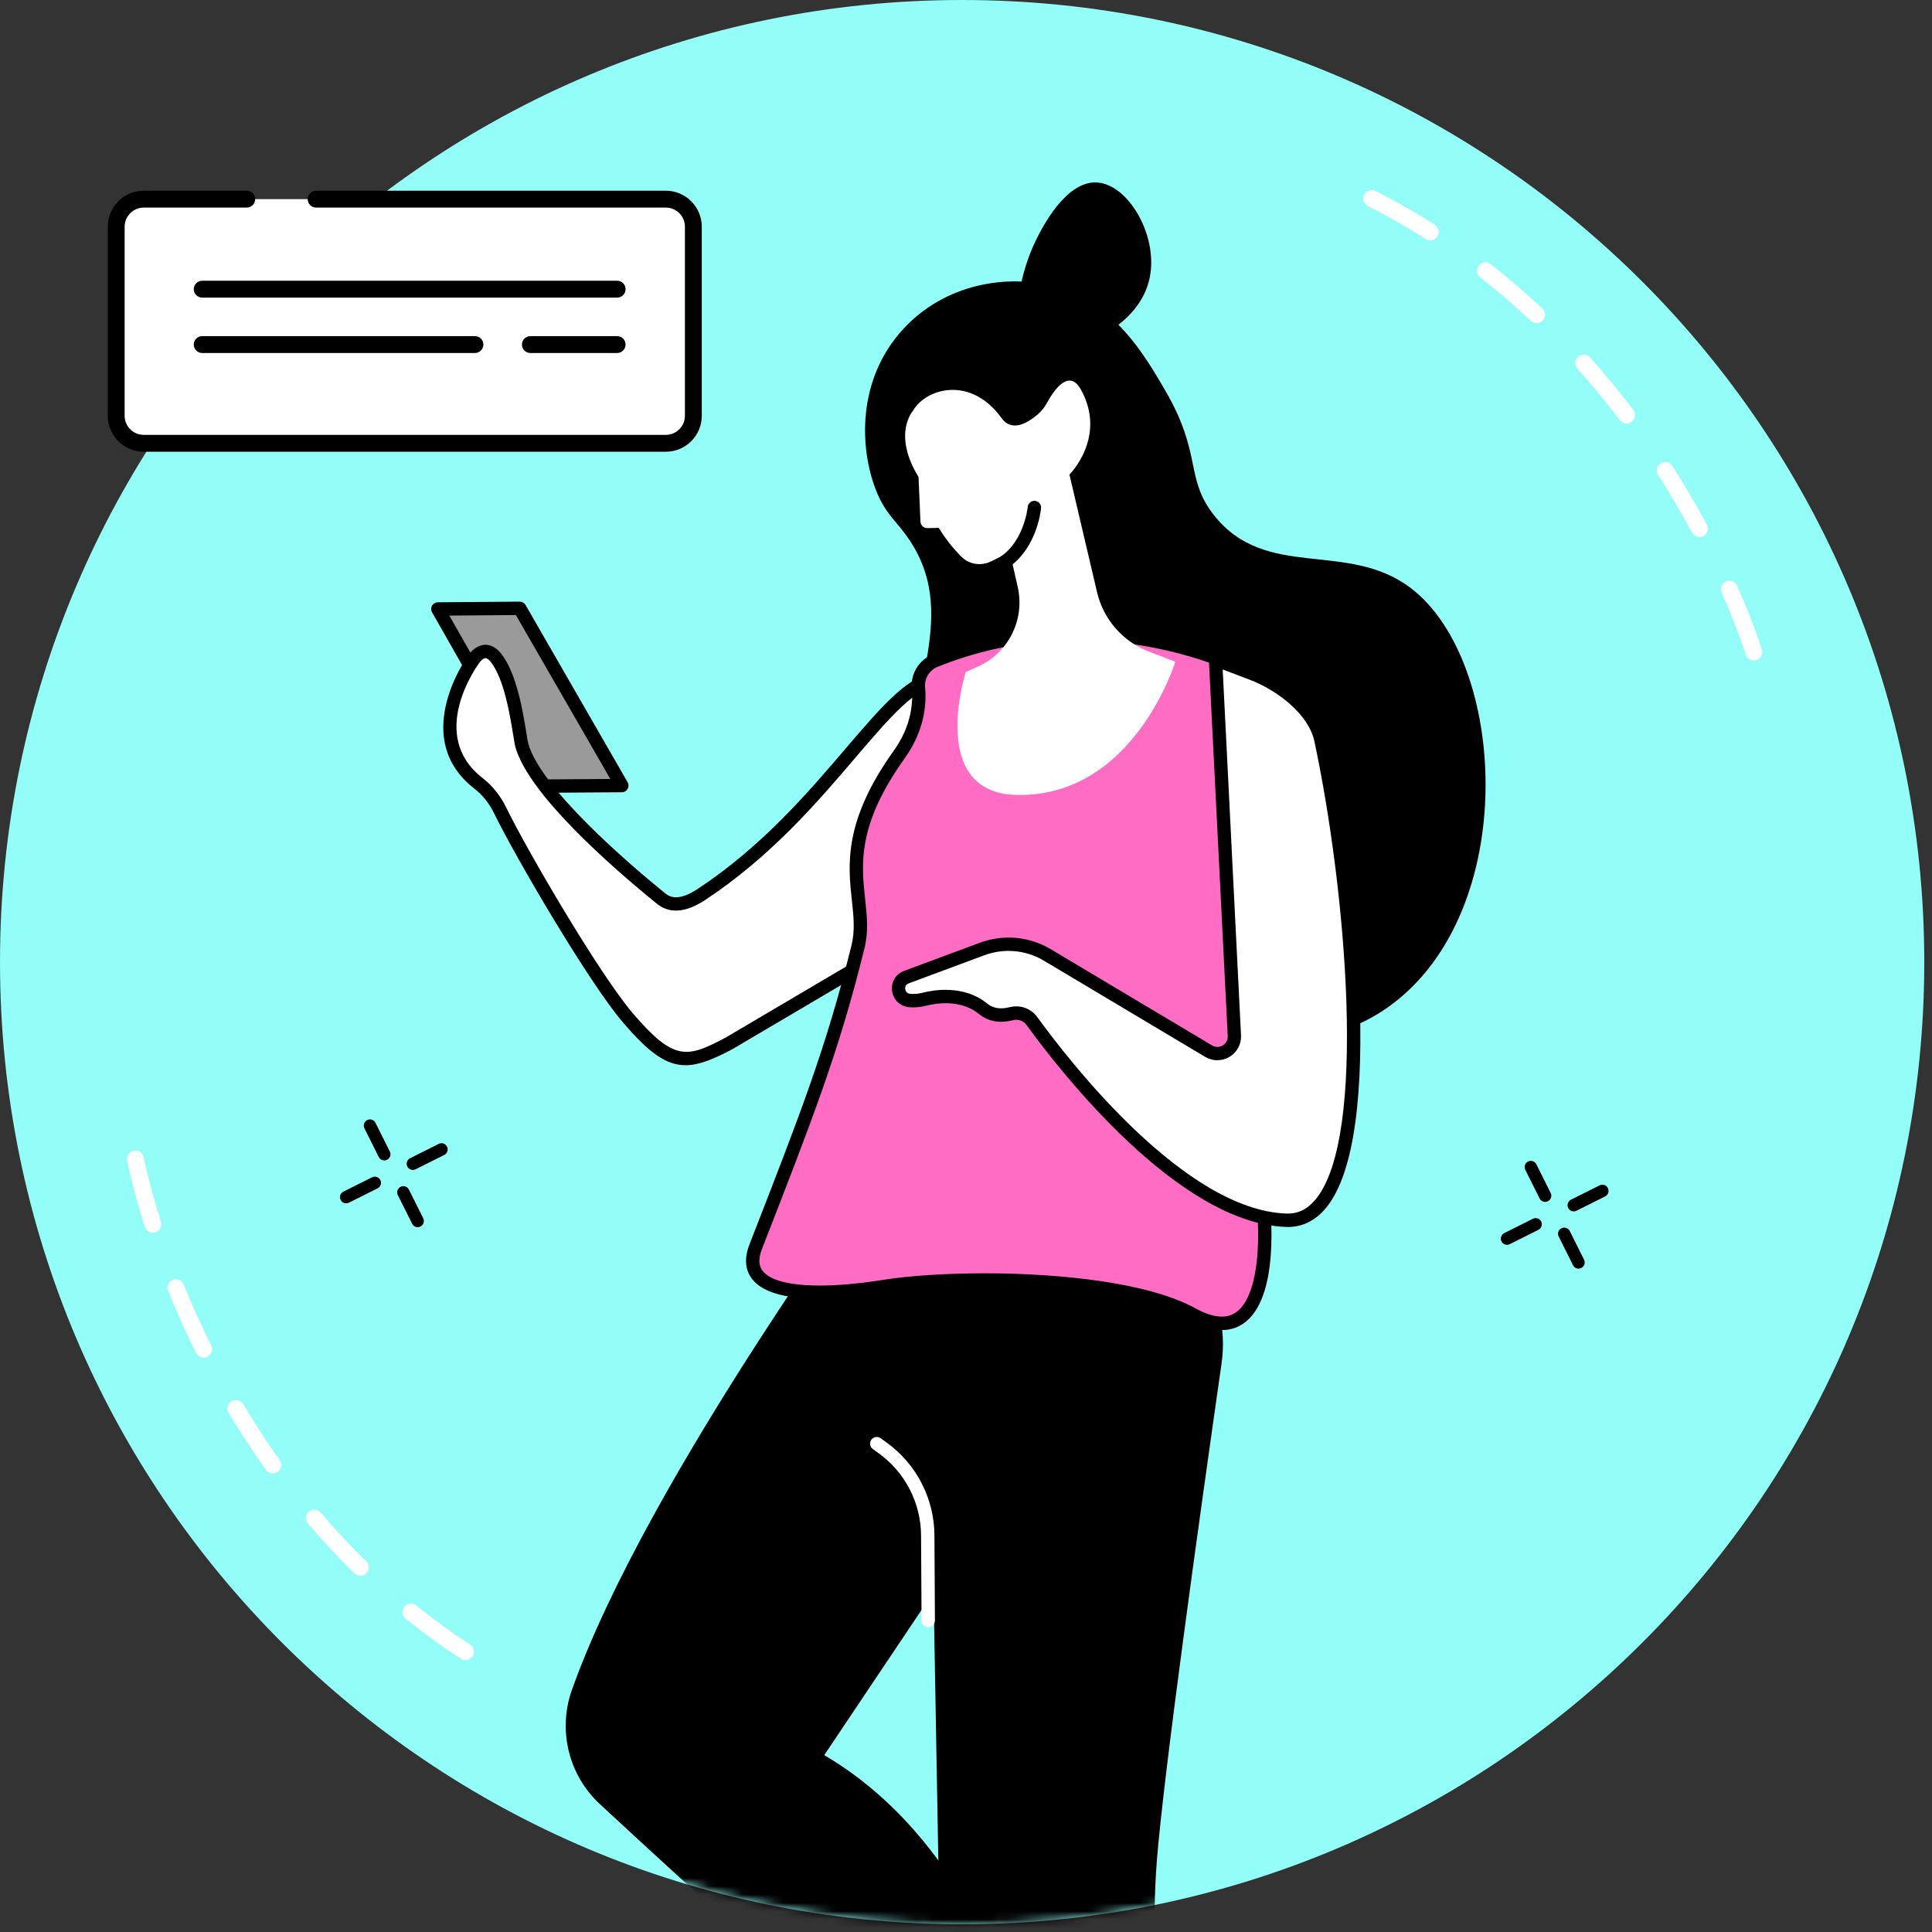
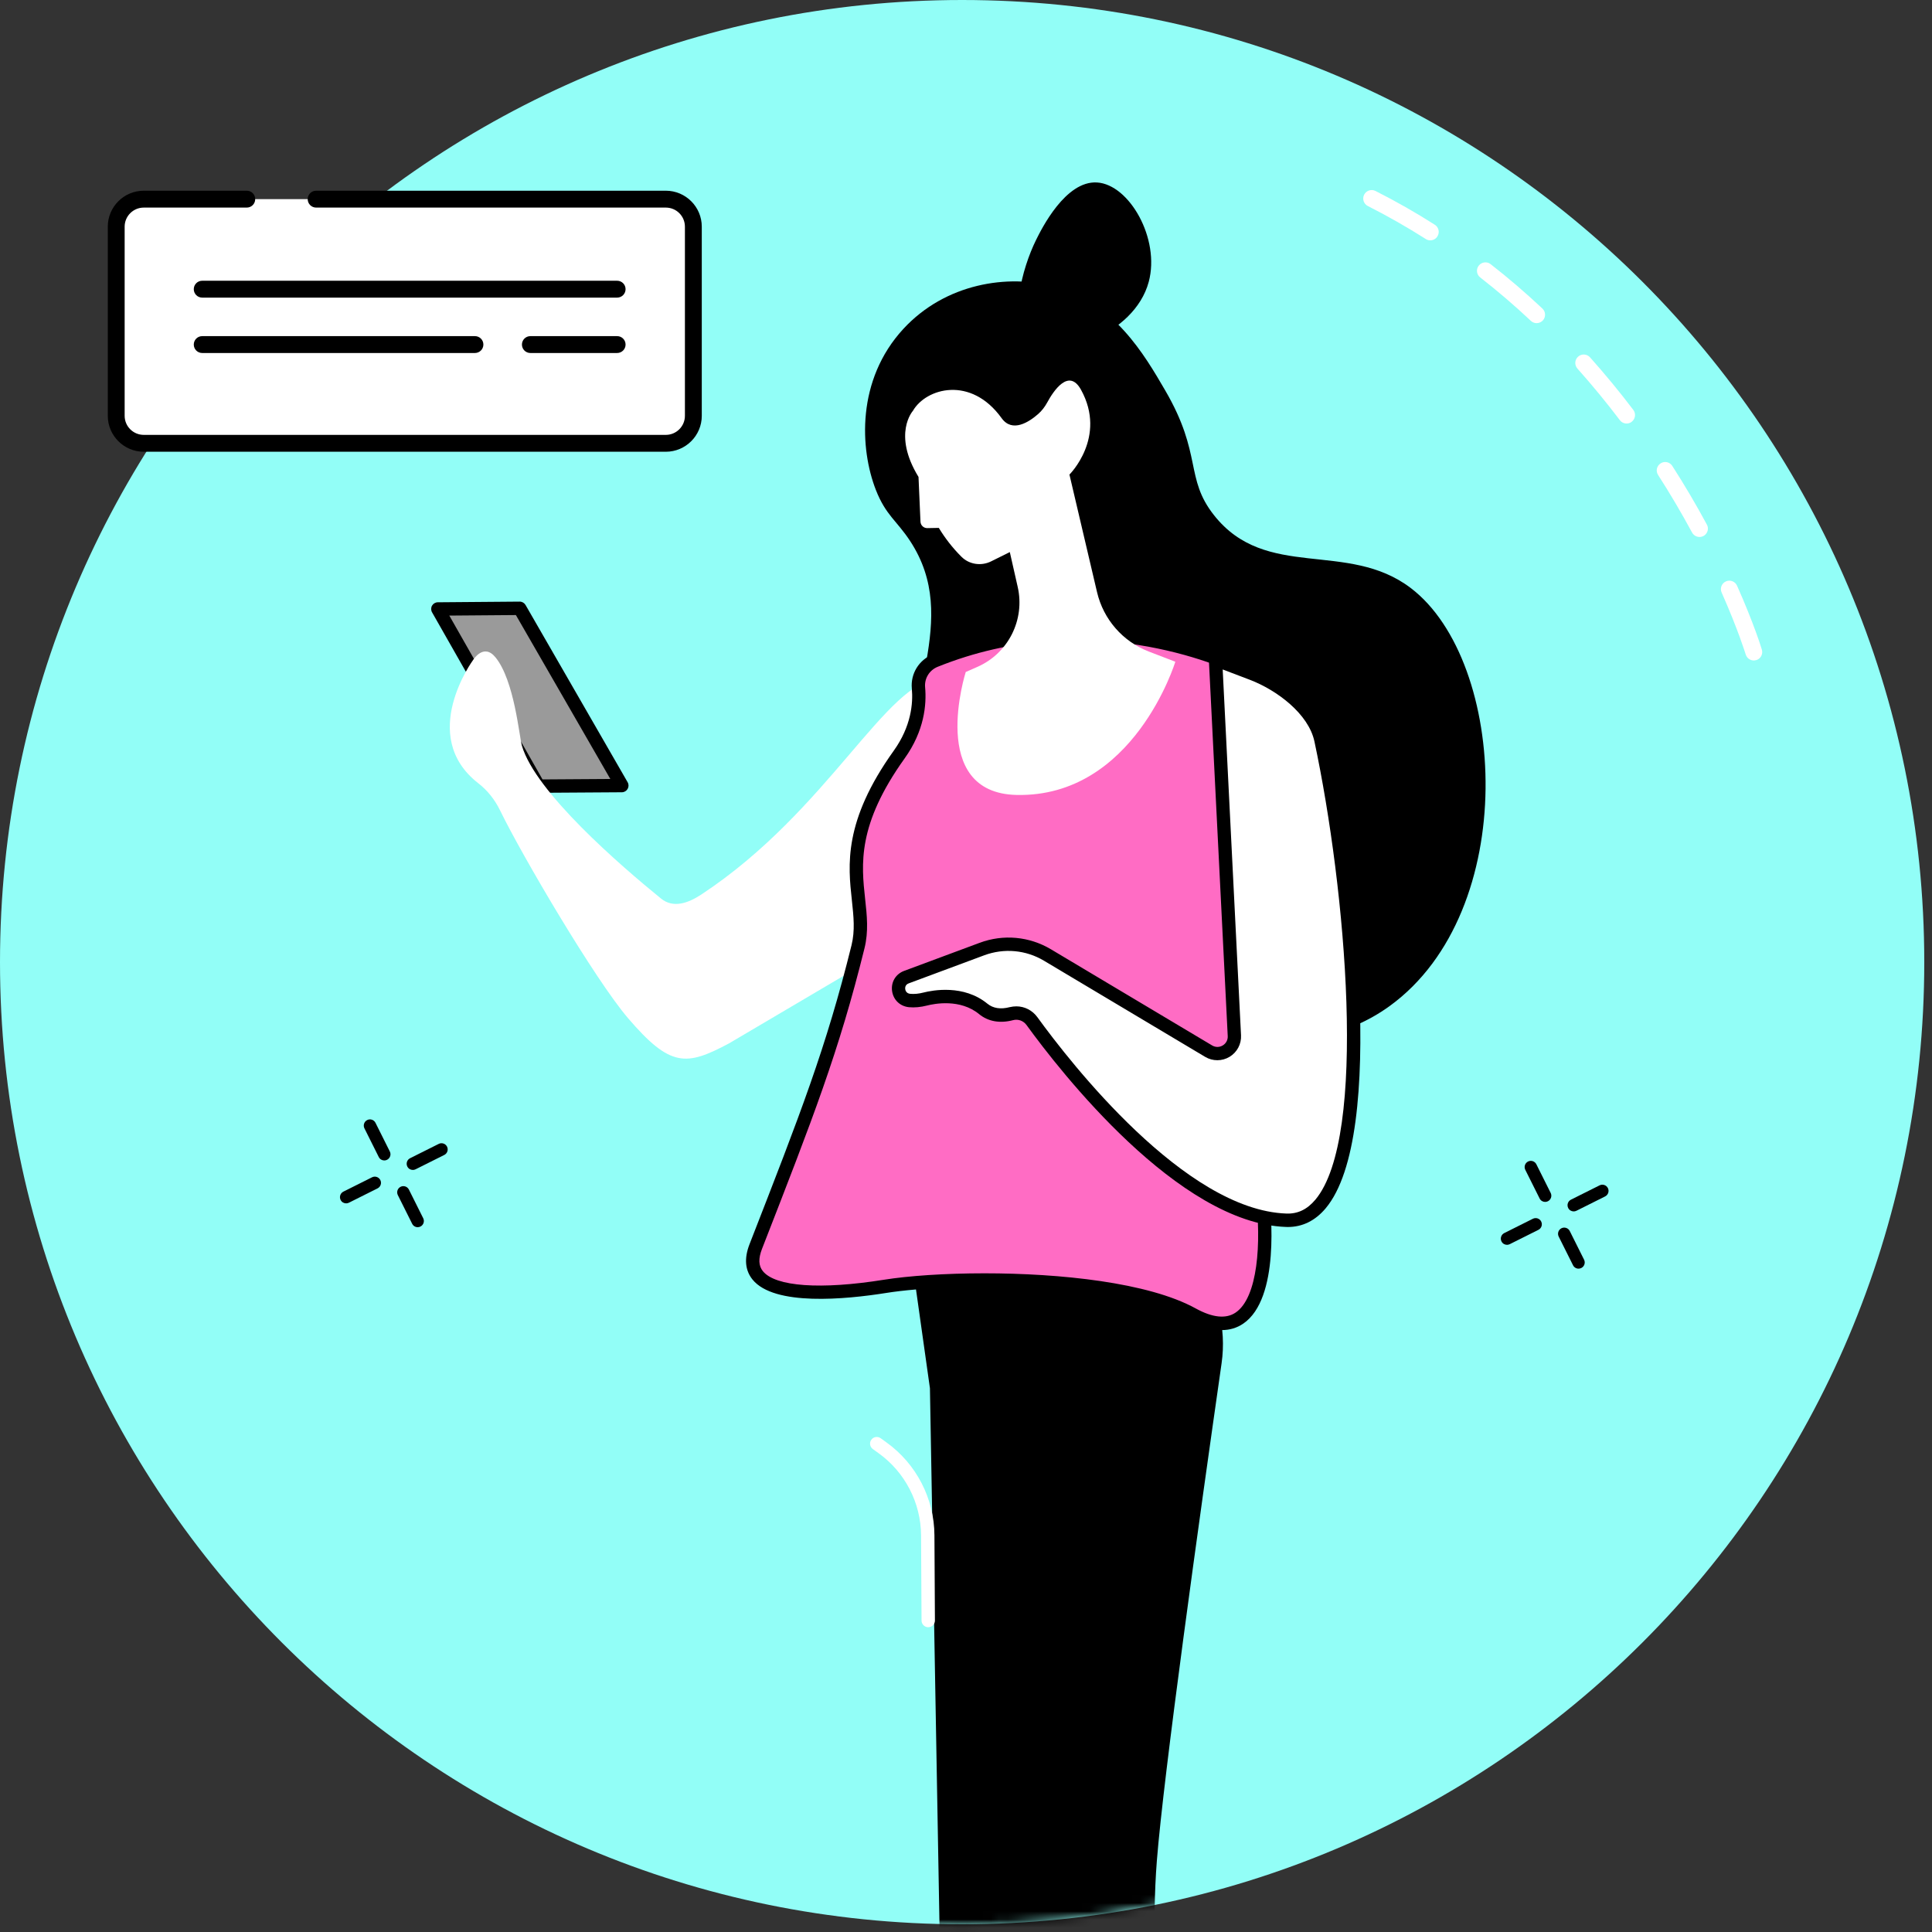
<svg xmlns="http://www.w3.org/2000/svg" width="233" height="233" viewBox="0 0 233 233" fill="none">
  <rect x="0" y="0" width="233" height="233" fill="#333333" stroke="none" />
  <path d="M232.068 116.034C232.068 180.118 180.118 232.068 116.034 232.068C51.95 232.068 0 180.118 0 116.034C0 51.95 51.95 0 116.034 0C180.118 0 232.068 51.95 232.068 116.034Z" fill="#92FEF7" />
  <path d="M80.297 24.017C82.127 24.017 83.618 25.503 83.618 27.334V50.148C83.618 51.979 82.134 53.464 80.297 53.464H17.338C15.508 53.464 14.017 51.979 14.017 50.148V27.334C14.017 25.503 15.501 24.017 17.338 24.017H80.297Z" fill="white" />
  <path d="M80.297 54.481H17.338C14.945 54.481 13 52.535 13 50.148V27.334C13 24.946 14.945 23 17.338 23H29.762C30.324 23 30.778 23.454 30.778 24.017C30.778 24.58 30.324 25.035 29.762 25.035H17.338C16.07 25.035 15.033 26.065 15.033 27.334V50.148C15.033 51.416 16.064 52.447 17.338 52.447H80.297C81.564 52.447 82.601 51.416 82.601 50.148V27.334C82.601 26.065 81.571 25.035 80.297 25.035H38.125C37.563 25.035 37.109 24.58 37.109 24.017C37.109 23.454 37.563 23 38.125 23H80.297C82.689 23 84.635 24.946 84.635 27.334V50.148C84.635 52.535 82.689 54.481 80.297 54.481Z" fill="black" />
  <path d="M74.427 35.892H24.387C23.824 35.892 23.37 35.438 23.37 34.875C23.37 34.312 23.824 33.858 24.387 33.858H74.427C74.99 33.858 75.444 34.312 75.444 34.875C75.444 35.438 74.99 35.892 74.427 35.892Z" fill="black" />
  <path d="M74.427 42.572H63.962C63.4 42.572 62.946 42.118 62.946 41.555C62.946 40.992 63.4 40.538 63.962 40.538H74.427C74.99 40.538 75.444 40.992 75.444 41.555C75.444 42.118 74.99 42.572 74.427 42.572Z" fill="black" />
  <path d="M57.279 42.572H24.387C23.824 42.572 23.37 42.118 23.37 41.555C23.37 40.992 23.824 40.538 24.387 40.538H57.279C57.842 40.538 58.296 40.992 58.296 41.555C58.296 42.118 57.835 42.572 57.279 42.572Z" fill="black" />
  <mask id="mask0_37_2077" style="mask-type:alpha" maskUnits="userSpaceOnUse" x="0" y="0" width="233" height="233">
    <path d="M232.068 116.034C232.068 180.118 180.118 232.068 116.034 232.068C51.95 232.068 0 180.118 0 116.034C0 51.95 51.95 0 116.034 0C180.118 0 232.068 51.95 232.068 116.034Z" fill="#D3CAFF" />
  </mask>
  <g mask="url(#mask0_37_2077)">
-     <path d="M106.793 139.429C106.793 139.429 78.026 178.272 68.968 203.816C67.247 208.67 68.575 214.085 72.351 217.583C82.888 227.352 105.421 247.998 119.885 259.521L124.21 248.541C124.21 248.541 118.987 223.121 99.402 211.673L123.709 175.409L129.061 147.185L106.793 139.429Z" fill="black" />
    <path d="M134.15 146.14C142.74 147.701 148.56 155.774 147.323 164.418C144.617 183.315 140.33 214.042 139.518 224.397C138.313 239.747 141.417 256.83 142.009 269.365C142.6 281.9 128.389 311.044 128.389 311.044L114.689 310.097L112.15 167.421L108.466 141.286L134.15 146.14Z" fill="black" />
    <path d="M111.946 196.243C111.505 196.243 111.139 195.882 111.139 195.441L111.08 185.161C111.058 181.248 109.149 177.551 105.975 175.269L105.265 174.757C104.905 174.499 104.818 173.993 105.082 173.632C105.34 173.272 105.846 173.191 106.206 173.449L106.916 173.961C110.509 176.544 112.672 180.726 112.693 185.156L112.752 195.435C112.758 195.877 112.397 196.237 111.946 196.243C111.951 196.243 111.951 196.243 111.946 196.243Z" fill="white" />
    <path d="M108.95 39.66C114.017 34.176 121.547 33.018 127.211 34.568C134.376 36.528 137.99 42.728 140.535 47.103C145.037 54.838 142.864 57.636 146.403 62.125C152.675 70.08 162.502 65.107 170.14 70.919C181.797 79.784 183.378 109.865 167.607 121.318C157.091 128.955 142.783 124.536 138.889 123.336C127.077 119.687 112.376 109.504 110.267 95.704C108.525 84.294 116.039 74.8 109.751 65.231C108.148 62.792 106.825 62.136 105.631 59.09C103.7 54.149 103.264 45.817 108.95 39.66Z" fill="black" />
    <path d="M124.226 41.016C121.536 38.831 123.236 32.389 124.963 28.912C125.608 27.609 128.497 21.78 132.294 22.006C136.194 22.238 139.932 28.793 138.539 33.987C136.802 40.473 127.378 43.573 124.226 41.016Z" fill="black" />
    <path d="M74.992 94.741L64.961 94.805L52.804 73.444L62.68 73.363L74.992 94.741Z" fill="#9A9A9A" />
    <path d="M64.961 95.613C64.67 95.613 64.401 95.457 64.261 95.204L52.105 73.842C51.965 73.594 51.965 73.288 52.105 73.04C52.25 72.793 52.514 72.636 52.799 72.636L62.675 72.556H62.68C62.97 72.556 63.234 72.712 63.379 72.959L75.692 94.337C75.837 94.585 75.837 94.892 75.692 95.144C75.546 95.392 75.283 95.548 74.998 95.548L64.961 95.613C64.966 95.613 64.961 95.613 64.961 95.613ZM54.187 74.24L65.428 93.998L73.605 93.944L62.217 74.176L54.187 74.24Z" fill="black" />
    <path d="M113.376 81.808C106.911 81.991 99.999 97.717 84.588 107.873C82.991 108.923 81.194 109.569 79.715 108.363C74.75 104.327 64.584 95.532 62.943 89.94C62.615 88.815 62.04 82.071 59.754 79.273C58.323 77.518 57.064 79.585 57.064 79.585C57.064 79.585 50.33 88.751 57.688 94.466C58.791 95.322 59.673 96.436 60.286 97.69C63.024 103.32 71.781 118.159 75.724 122.771C80.866 128.783 82.77 128.573 87.929 125.828L111.521 111.915C111.526 111.915 117.733 81.684 113.376 81.808Z" fill="white" />
-     <path d="M82.674 128.466C80.323 128.466 78.247 126.953 75.116 123.293C71.044 118.535 62.19 103.438 59.566 98.04C59.001 96.883 58.183 95.866 57.199 95.102C49.528 89.144 55.972 79.736 56.397 79.138C56.543 78.912 57.274 77.846 58.42 77.766C58.909 77.733 59.657 77.879 60.383 78.761C62.303 81.108 63.062 85.817 63.471 88.347C63.573 88.971 63.659 89.515 63.718 89.714C65.316 95.171 75.794 104.138 80.226 107.739C80.823 108.223 81.877 108.697 84.147 107.201C91.882 102.104 97.46 95.57 101.941 90.322C106.513 84.967 109.816 81.103 113.355 81L113.376 81.808L113.355 81C113.715 80.99 114.264 81.092 114.727 81.646C117.663 85.15 113.237 107.61 112.317 112.077C112.268 112.303 112.134 112.497 111.935 112.61L88.343 126.523C86.035 127.75 84.287 128.466 82.674 128.466ZM58.549 79.37C58.544 79.37 58.538 79.37 58.533 79.37C58.248 79.391 57.882 79.795 57.758 79.999C57.747 80.021 57.731 80.037 57.721 80.058C57.468 80.408 51.545 88.665 58.188 93.821C59.367 94.736 60.346 95.952 61.018 97.33C63.616 102.669 72.346 117.567 76.348 122.238C81.323 128.051 82.889 127.594 87.558 125.107L110.811 111.393C112.86 101.313 115.356 84.897 113.495 82.674C113.436 82.604 113.419 82.604 113.403 82.61C110.579 82.69 107.309 86.517 103.173 91.366C98.622 96.695 92.963 103.32 85.04 108.541C82.706 110.08 80.742 110.225 79.209 108.982C73.561 104.391 63.836 95.839 62.174 90.155C62.088 89.859 62.008 89.353 61.884 88.594C61.497 86.216 60.781 81.786 59.141 79.773C59.006 79.628 58.764 79.37 58.549 79.37Z" fill="black" />
    <path d="M150.733 81.097C150.733 81.097 133.155 71.474 112.796 79.66C111.467 80.193 110.644 81.528 110.773 82.954C110.945 84.886 110.692 87.863 108.449 90.995C99.789 103.099 104.969 108.164 103.479 114.187C100.451 126.415 97.476 134.106 91.151 150.333C88.768 156.447 98.482 156.458 106.75 155.134C115.017 153.815 135.312 153.826 143.816 158.509C152.32 163.191 153.191 151.733 152.234 144.09C151.277 136.453 150.733 81.097 150.733 81.097Z" fill="#FF6CC4" />
    <path d="M147.361 160.408C146.183 160.408 144.87 160.01 143.423 159.214C135.113 154.639 114.92 154.644 106.873 155.931C101.973 156.711 93.361 157.545 90.752 154.311C89.849 153.191 89.731 151.754 90.397 150.042C96.551 134.262 99.638 126.345 102.694 113.993C103.129 112.222 102.947 110.537 102.737 108.584C102.274 104.337 101.693 99.047 107.793 90.527C109.885 87.599 110.133 84.838 109.966 83.029C109.805 81.242 110.821 79.59 112.494 78.917C132.972 70.683 150.943 80.295 151.12 80.392C151.379 80.532 151.535 80.801 151.54 81.092C151.545 81.646 152.094 136.49 153.035 143.993C153.299 146.076 154.375 156.614 149.932 159.633C149.168 160.15 148.307 160.408 147.361 160.408ZM118.728 153.562C127.803 153.562 138.485 154.65 144.203 157.798C146.236 158.918 147.861 159.084 149.023 158.293C151.685 156.485 152.148 149.908 151.432 144.192C150.518 136.888 149.985 87.443 149.926 81.598C147.172 80.252 131.143 73.153 113.091 80.414C112.085 80.817 111.472 81.813 111.569 82.884C111.757 84.962 111.483 88.137 109.1 91.463C103.361 99.483 103.883 104.224 104.334 108.406C104.555 110.424 104.765 112.33 104.254 114.38C101.172 126.835 98.068 134.784 91.893 150.629C91.446 151.781 91.479 152.653 92 153.299C93.507 155.172 98.972 155.559 106.61 154.337C109.552 153.869 113.914 153.562 118.728 153.562Z" fill="black" />
    <path d="M145.768 126.77L126.334 115.177C123.946 113.751 121.036 113.487 118.427 114.456L109.321 117.841C107.863 118.385 108.153 120.516 109.703 120.661C110.246 120.715 110.875 120.672 111.601 120.484C113.688 119.951 116.534 119.994 118.583 121.668C119.686 122.572 121.004 122.502 121.988 122.244C122.919 122.002 123.898 122.368 124.462 123.148C128.357 128.519 142.466 146.722 155.117 147.158C167.193 147.577 163.288 107.927 159.313 89.251C158.538 85.618 154.504 82.556 151.04 81.237L146.597 79.542L148.872 124.903C148.953 126.544 147.178 127.61 145.768 126.77Z" fill="white" />
    <path d="M155.311 147.976C155.241 147.976 155.165 147.976 155.09 147.97C142.111 147.524 127.867 129.224 123.806 123.627C123.43 123.105 122.795 122.873 122.187 123.029C120.59 123.449 119.164 123.196 118.072 122.297C115.797 120.435 112.699 121.038 111.8 121.269C111.037 121.463 110.305 121.533 109.627 121.469C108.546 121.366 107.723 120.575 107.583 119.499C107.443 118.433 108.03 117.459 109.041 117.088L118.148 113.702C120.998 112.642 124.134 112.927 126.749 114.488L146.183 126.081C146.586 126.323 147.065 126.318 147.463 126.081C147.866 125.839 148.087 125.419 148.065 124.951L145.79 79.59C145.774 79.316 145.903 79.057 146.123 78.896C146.344 78.734 146.629 78.697 146.887 78.794L151.33 80.489C155.096 81.926 159.264 85.144 160.109 89.09C163.229 103.751 167.279 136.888 159.877 145.721C158.619 147.217 157.086 147.976 155.311 147.976ZM122.574 121.366C123.564 121.366 124.506 121.84 125.113 122.68C129.061 128.126 142.901 145.93 155.144 146.356C156.516 146.404 157.651 145.855 158.635 144.682C164.971 137.12 162.314 107.238 158.522 89.423C157.812 86.086 153.993 83.234 150.749 81.99L147.457 80.737L149.668 124.859C149.722 125.914 149.189 126.91 148.286 127.454C147.382 127.997 146.253 128.003 145.344 127.459L125.909 115.866C123.72 114.558 121.09 114.321 118.696 115.209L109.59 118.595C109.138 118.761 109.154 119.165 109.17 119.283C109.186 119.407 109.278 119.806 109.767 119.854C110.257 119.902 110.805 119.849 111.386 119.698C112.467 119.423 116.217 118.702 119.078 121.043C119.767 121.609 120.676 121.748 121.768 121.463C122.047 121.399 122.311 121.366 122.574 121.366Z" fill="black" />
    <path d="M119.541 67.695C118.352 68.293 116.894 68.088 115.953 67.147C114.839 66.038 113.946 64.859 113.22 63.664L111.838 63.691C111.397 63.702 111.031 63.358 111.01 62.916L110.773 57.518C107.594 52.335 110.095 49.552 110.095 49.552C111.677 46.802 117.088 45.273 120.799 50.435C122.085 52.222 124.107 50.892 125.199 49.934C125.651 49.541 126.011 49.057 126.297 48.535C127.039 47.168 128.895 44.337 130.368 47.001C133.531 52.728 128.975 57.233 128.975 57.233L132.305 71.42C133.074 74.692 135.408 77.373 138.55 78.578L141.745 79.805C141.745 79.805 136.753 96.172 122.607 95.871C111.811 95.64 116.469 81.043 116.469 81.043L117.889 80.419C121.601 78.783 123.634 74.741 122.736 70.785L121.784 66.581L119.541 67.695Z" fill="white" />
-     <path d="M120.304 69.079C120.003 69.079 119.718 68.912 119.578 68.627C119.385 68.223 119.551 67.744 119.949 67.55C123.473 65.839 123.941 61.183 123.946 61.135C123.989 60.693 124.387 60.365 124.823 60.403C125.264 60.446 125.592 60.833 125.554 61.28C125.533 61.506 125.006 66.883 120.654 68.998C120.541 69.052 120.423 69.079 120.304 69.079Z" fill="black" />
  </g>
-   <path d="M15.831 138.889C15.931 138.831 16.041 138.791 16.155 138.772C16.708 138.673 17.237 139.033 17.34 139.592C17.348 139.619 17.912 142.629 19.407 147.334C19.576 147.87 19.285 148.438 18.743 148.61C18.206 148.778 17.636 148.481 17.467 147.945C15.924 143.103 15.359 140.078 15.339 139.948C15.265 139.521 15.467 139.099 15.831 138.889ZM20.703 154.417C20.744 154.393 20.785 154.369 20.829 154.351C21.348 154.138 21.94 154.391 22.154 154.91C23.166 157.395 24.275 159.872 25.467 162.261C25.719 162.766 25.524 163.364 25.008 163.623C24.504 163.874 23.899 163.668 23.647 163.163C22.434 160.723 21.301 158.206 20.277 155.672C20.076 155.201 20.274 154.664 20.703 154.417ZM27.942 168.976C28.424 168.698 29.041 168.859 29.325 169.337C30.71 171.654 32.192 173.923 33.728 176.083C34.053 176.537 33.952 177.175 33.492 177.503C33.032 177.832 32.4 177.727 32.071 177.266C30.502 175.063 28.987 172.751 27.575 170.387C27.288 169.903 27.444 169.279 27.928 168.992C27.931 168.983 27.937 168.98 27.942 168.976ZM37.401 182.2C37.818 181.96 38.357 182.04 38.681 182.425C40.429 184.477 42.279 186.447 44.176 188.296C44.583 188.688 44.588 189.335 44.193 189.736C43.798 190.136 43.155 190.147 42.755 189.752C40.813 187.866 38.923 185.84 37.132 183.741C36.77 183.316 36.819 182.669 37.243 182.307C37.293 182.271 37.348 182.231 37.401 182.2ZM49.047 193.534C49.4 193.331 49.856 193.349 50.195 193.624C52.279 195.295 54.464 196.884 56.699 198.342C57.173 198.648 57.302 199.278 56.996 199.752C56.688 200.22 56.061 200.355 55.587 200.049C53.301 198.557 51.056 196.932 48.921 195.213C48.484 194.862 48.412 194.223 48.762 193.785C48.84 193.677 48.942 193.595 49.047 193.534Z" fill="white" />
  <path d="M212.11 79.459C212.017 79.527 211.912 79.579 211.8 79.61C211.262 79.77 210.697 79.47 210.533 78.926C210.522 78.9 209.631 75.969 207.629 71.457C207.402 70.942 207.628 70.347 208.149 70.116C208.663 69.889 209.263 70.122 209.49 70.637C211.555 75.28 212.448 78.225 212.482 78.352C212.603 78.768 212.448 79.21 212.11 79.459ZM205.564 64.559C205.526 64.587 205.487 64.615 205.445 64.638C204.953 64.907 204.337 64.72 204.067 64.228C202.789 61.869 201.415 59.529 199.968 57.284C199.662 56.811 199.79 56.195 200.274 55.881C200.748 55.575 201.372 55.715 201.677 56.188C203.151 58.481 204.553 60.859 205.849 63.264C206.101 63.71 205.963 64.266 205.564 64.559ZM196.77 50.882C196.322 51.211 195.691 51.119 195.357 50.675C193.726 48.523 192.004 46.431 190.24 44.453C189.867 44.037 189.898 43.392 190.319 43.015C190.74 42.638 191.38 42.673 191.757 43.095C193.558 45.112 195.318 47.245 196.981 49.44C197.319 49.889 197.232 50.526 196.783 50.864C196.781 50.874 196.776 50.878 196.77 50.882ZM185.918 38.775C185.53 39.06 184.985 39.04 184.621 38.693C182.658 36.845 180.603 35.089 178.515 33.459C178.068 33.114 177.991 32.472 178.34 32.031C178.689 31.59 179.327 31.508 179.768 31.857C181.905 33.519 184.006 35.325 186.016 37.214C186.423 37.597 186.445 38.245 186.063 38.652C186.018 38.694 185.967 38.739 185.918 38.775ZM173.098 28.788C172.77 29.028 172.315 29.06 171.948 28.825C169.693 27.392 167.347 26.053 164.966 24.849C164.461 24.597 164.263 23.984 164.515 23.48C164.771 22.98 165.379 22.778 165.883 23.03C168.319 24.262 170.729 25.63 173.04 27.105C173.513 27.406 173.655 28.034 173.354 28.507C173.288 28.623 173.197 28.715 173.098 28.788Z" fill="white" />
  <path d="M49.791 141.096C49.517 141.096 49.253 140.947 49.123 140.683C48.939 140.314 49.089 139.866 49.457 139.681L52.912 137.953C53.28 137.769 53.728 137.918 53.913 138.287C54.097 138.655 53.947 139.104 53.579 139.288L50.124 141.016C50.015 141.071 49.9 141.096 49.791 141.096Z" fill="black" />
  <path d="M41.746 145.126C41.472 145.126 41.208 144.976 41.079 144.712C40.895 144.344 41.044 143.896 41.412 143.711L44.867 141.983C45.236 141.798 45.684 141.948 45.868 142.316C46.052 142.685 45.903 143.133 45.534 143.318L42.08 145.046C41.97 145.101 41.855 145.126 41.746 145.126Z" fill="black" />
  <path d="M46.346 139.951C46.072 139.951 45.808 139.801 45.679 139.537L43.951 136.08C43.767 135.712 43.916 135.263 44.285 135.079C44.653 134.895 45.101 135.044 45.285 135.413L47.013 138.87C47.197 139.238 47.048 139.687 46.679 139.871C46.575 139.926 46.46 139.951 46.346 139.951Z" fill="black" />
  <path d="M50.373 148C50.099 148 49.836 147.85 49.706 147.586L47.979 144.13C47.794 143.761 47.944 143.313 48.312 143.128C48.681 142.944 49.129 143.094 49.313 143.462L51.04 146.919C51.224 147.288 51.075 147.736 50.707 147.92C50.597 147.975 50.483 148 50.373 148Z" fill="black" />
  <path d="M189.791 146.096C189.517 146.096 189.253 145.947 189.124 145.683C188.939 145.314 189.089 144.866 189.457 144.681L192.912 142.953C193.28 142.769 193.728 142.918 193.913 143.287C194.097 143.655 193.947 144.104 193.579 144.288L190.124 146.016C190.015 146.071 189.9 146.096 189.791 146.096Z" fill="black" />
  <path d="M181.746 150.126C181.472 150.126 181.208 149.976 181.079 149.712C180.895 149.344 181.044 148.896 181.412 148.711L184.867 146.983C185.236 146.798 185.684 146.948 185.868 147.316C186.052 147.685 185.903 148.133 185.534 148.318L182.08 150.046C181.97 150.101 181.855 150.126 181.746 150.126Z" fill="black" />
  <path d="M186.346 144.951C186.072 144.951 185.808 144.801 185.679 144.537L183.951 141.08C183.767 140.712 183.916 140.263 184.285 140.079C184.653 139.895 185.101 140.044 185.285 140.413L187.013 143.87C187.197 144.238 187.048 144.687 186.679 144.871C186.575 144.926 186.46 144.951 186.346 144.951Z" fill="black" />
  <path d="M190.373 153C190.099 153 189.836 152.85 189.706 152.586L187.979 149.13C187.795 148.761 187.944 148.313 188.312 148.128C188.681 147.944 189.129 148.094 189.313 148.462L191.04 151.919C191.224 152.288 191.075 152.736 190.707 152.92C190.597 152.975 190.483 153 190.373 153Z" fill="black" />
</svg>